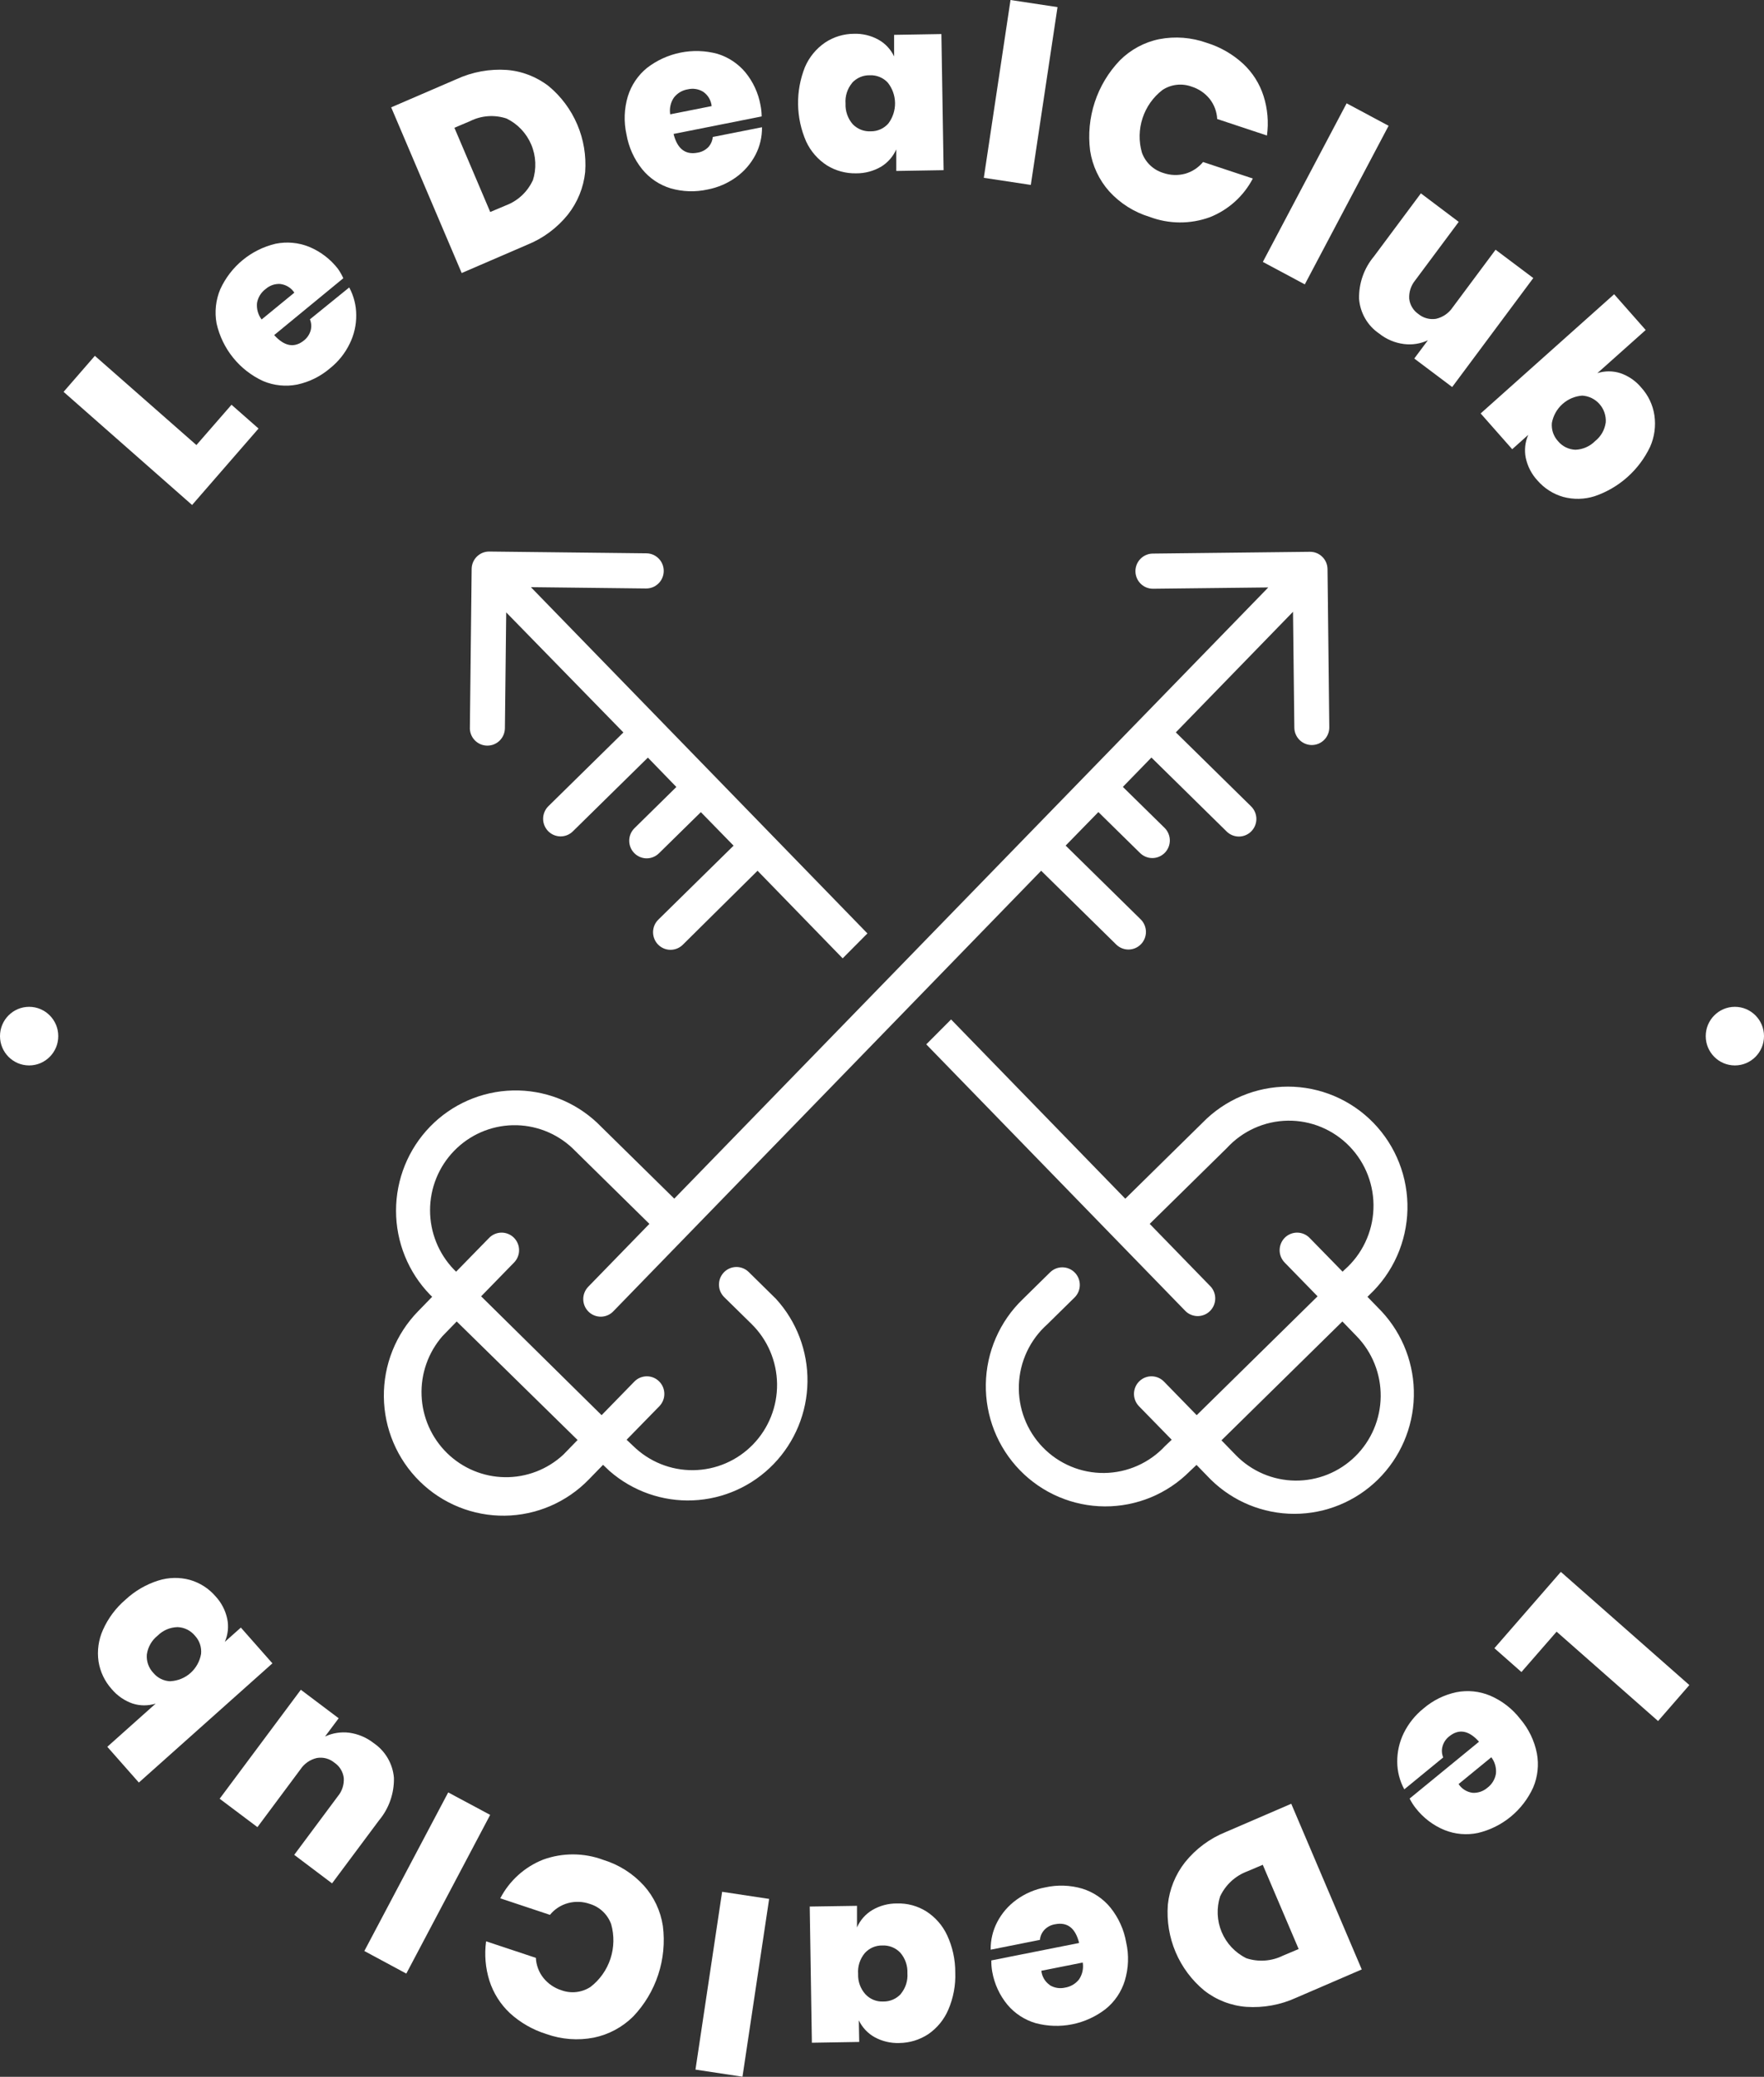
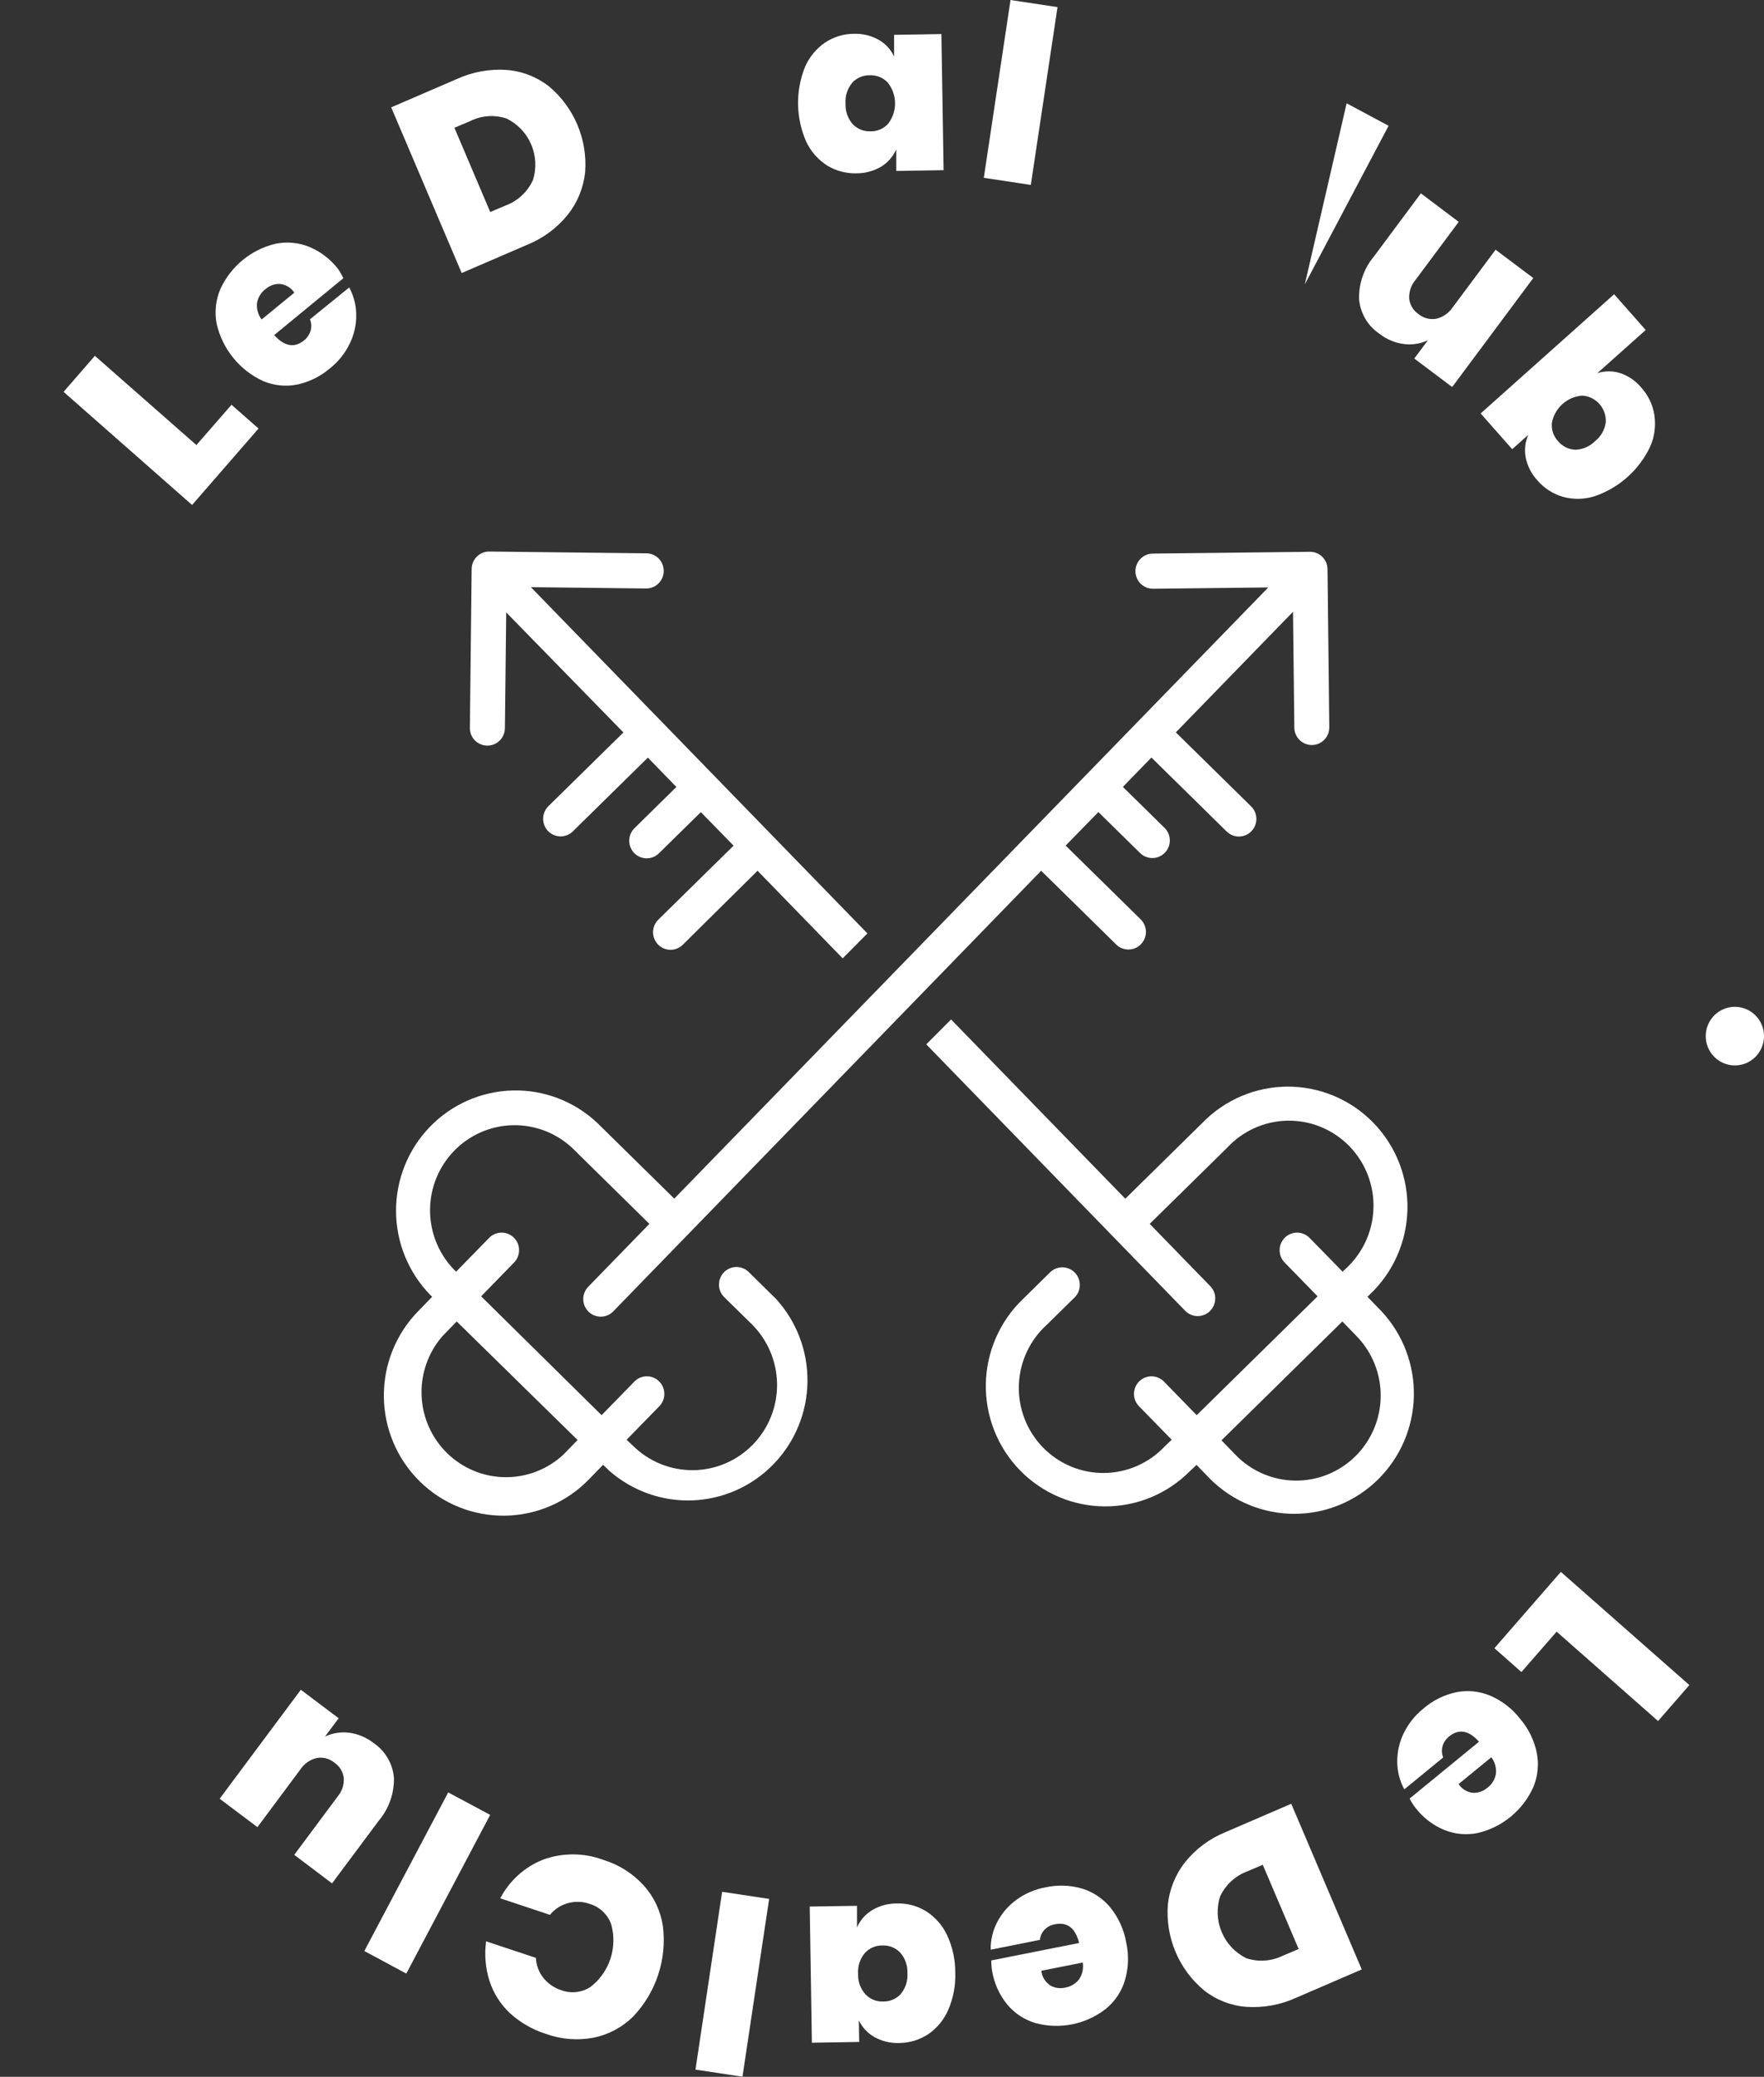
<svg xmlns="http://www.w3.org/2000/svg" width="96" height="113" viewBox="0 0 96 113" fill="currentColor">
  <rect x="0" y="0" width="96" height="113" fill="#333333" stroke="none" />
  <g clip-path="url(#clip0_9_62)">
    <path fill-rule="evenodd" clip-rule="evenodd" d="M10.689 24.216L12.599 22.023L14.07 23.317L10.454 27.477L3.46 21.321L5.163 19.361L10.689 24.216Z" fill="white" />
    <path fill-rule="evenodd" clip-rule="evenodd" d="M18.684 15.139L14.922 18.232C15.481 18.852 16.026 18.949 16.554 18.515C16.726 18.375 16.85 18.185 16.91 17.97C16.96 17.773 16.945 17.564 16.867 17.375L19.005 15.641C19.254 16.101 19.385 16.616 19.386 17.139C19.393 17.681 19.27 18.216 19.03 18.701C18.778 19.222 18.412 19.679 17.961 20.038C17.449 20.477 16.837 20.781 16.18 20.923C15.557 21.047 14.912 20.982 14.327 20.737C13.691 20.447 13.131 20.012 12.69 19.467C12.249 18.923 11.94 18.283 11.786 17.598C11.671 16.97 11.741 16.322 11.989 15.734C12.271 15.119 12.689 14.576 13.21 14.148C13.732 13.719 14.344 13.416 15 13.262C15.609 13.139 16.24 13.196 16.817 13.427C17.437 13.682 17.98 14.096 18.392 14.627C18.505 14.789 18.602 14.96 18.684 15.139ZM15.246 15.451C14.957 15.435 14.672 15.534 14.455 15.727C14.209 15.909 14.042 16.178 13.988 16.48C13.954 16.802 14.043 17.125 14.238 17.383L16.019 15.924C15.932 15.793 15.818 15.683 15.685 15.601C15.551 15.52 15.401 15.469 15.246 15.451Z" fill="white" />
    <path fill-rule="evenodd" clip-rule="evenodd" d="M31.846 9.363C31.757 10.206 31.432 11.007 30.909 11.671C30.321 12.403 29.557 12.97 28.689 13.319L25.126 14.856L21.289 5.841L24.852 4.304C25.703 3.914 26.637 3.743 27.57 3.805C28.405 3.868 29.202 4.176 29.865 4.691C30.54 5.252 31.072 5.968 31.417 6.778C31.762 7.588 31.909 8.47 31.846 9.349V9.363ZM28.995 9.829C29.204 9.188 29.175 8.492 28.913 7.871C28.651 7.25 28.174 6.745 27.57 6.45C26.914 6.231 26.197 6.282 25.578 6.593L24.73 6.952L26.679 11.535L27.531 11.176C28.172 10.935 28.695 10.452 28.988 9.829H28.995Z" fill="white" />
-     <path fill-rule="evenodd" clip-rule="evenodd" d="M41.451 6.335L36.656 7.288C36.86 8.098 37.297 8.438 37.967 8.306C38.189 8.271 38.394 8.164 38.551 8.002C38.688 7.85 38.772 7.657 38.79 7.453L41.469 6.923C41.477 7.447 41.355 7.964 41.113 8.428C40.862 8.908 40.503 9.322 40.065 9.639C39.599 9.976 39.065 10.206 38.501 10.313C37.839 10.458 37.151 10.436 36.499 10.248C35.891 10.064 35.352 9.702 34.949 9.209C34.508 8.661 34.214 8.008 34.094 7.314C33.941 6.627 33.967 5.912 34.169 5.239C34.358 4.63 34.722 4.091 35.216 3.691C35.752 3.279 36.373 2.996 37.034 2.863C37.695 2.73 38.377 2.751 39.029 2.924C39.624 3.102 40.155 3.451 40.557 3.927C40.982 4.443 41.268 5.06 41.387 5.719C41.428 5.922 41.45 6.128 41.451 6.335ZM38.266 4.992C38.018 4.841 37.722 4.793 37.44 4.859C37.138 4.905 36.865 5.065 36.677 5.307C36.494 5.574 36.422 5.901 36.474 6.221L38.729 5.773C38.714 5.616 38.664 5.465 38.584 5.33C38.504 5.195 38.395 5.08 38.266 4.992Z" fill="white" />
    <path fill-rule="evenodd" clip-rule="evenodd" d="M47.797 2.154C48.173 2.36 48.475 2.681 48.659 3.071V1.896L51.232 1.853L51.353 9.259L48.777 9.302V8.127C48.602 8.52 48.313 8.85 47.947 9.073C47.538 9.31 47.075 9.434 46.603 9.431C46.041 9.445 45.487 9.296 45.007 9.001C44.513 8.684 44.118 8.232 43.871 7.697C43.593 7.061 43.444 6.375 43.432 5.681C43.422 4.986 43.549 4.296 43.806 3.651C44.037 3.111 44.417 2.649 44.9 2.318C45.369 2.005 45.919 1.838 46.482 1.838C46.941 1.824 47.394 1.933 47.797 2.154ZM46.372 4.515C46.112 4.828 45.985 5.23 46.016 5.637C45.997 6.047 46.138 6.449 46.407 6.758C46.535 6.89 46.689 6.993 46.859 7.06C47.029 7.126 47.212 7.156 47.394 7.145C47.574 7.147 47.752 7.11 47.916 7.036C48.081 6.963 48.227 6.854 48.346 6.719C48.588 6.397 48.716 6.002 48.71 5.598C48.703 5.194 48.562 4.804 48.31 4.49C48.187 4.359 48.036 4.256 47.87 4.188C47.703 4.12 47.524 4.088 47.344 4.096C47.161 4.09 46.978 4.125 46.809 4.197C46.64 4.27 46.488 4.378 46.365 4.515H46.372Z" fill="white" />
    <path fill-rule="evenodd" clip-rule="evenodd" d="M57.552 0.387L56.099 10.062L53.541 9.675L54.994 0L57.552 0.387Z" fill="white" />
-     <path fill-rule="evenodd" clip-rule="evenodd" d="M67.653 3.469C68.168 3.948 68.551 4.553 68.765 5.224C68.986 5.918 69.049 6.653 68.95 7.374L66.242 6.475C66.222 6.077 66.079 5.695 65.833 5.382C65.577 5.065 65.234 4.832 64.846 4.712C64.586 4.617 64.308 4.584 64.033 4.616C63.759 4.647 63.495 4.743 63.264 4.895C62.757 5.284 62.38 5.818 62.18 6.427C61.98 7.035 61.968 7.69 62.145 8.306C62.24 8.568 62.394 8.805 62.596 8.996C62.797 9.188 63.041 9.329 63.307 9.41C63.69 9.543 64.105 9.558 64.497 9.453C64.879 9.345 65.219 9.122 65.473 8.815L68.181 9.714C67.678 10.675 66.848 11.421 65.843 11.818C64.782 12.205 63.619 12.198 62.562 11.8C61.717 11.543 60.956 11.062 60.36 10.406C59.812 9.787 59.453 9.022 59.327 8.202C59.213 7.313 59.299 6.41 59.579 5.559C59.859 4.708 60.326 3.931 60.944 3.286C61.53 2.7 62.273 2.298 63.082 2.132C63.95 1.964 64.847 2.034 65.68 2.333C66.413 2.56 67.087 2.948 67.653 3.469Z" fill="white" />
-     <path fill-rule="evenodd" clip-rule="evenodd" d="M75.57 6.844L71.01 15.473L68.726 14.251L73.286 5.622L75.57 6.844Z" fill="white" />
+     <path fill-rule="evenodd" clip-rule="evenodd" d="M75.57 6.844L71.01 15.473L73.286 5.622L75.57 6.844Z" fill="white" />
    <path fill-rule="evenodd" clip-rule="evenodd" d="M83.444 15.129L79.03 21.059L76.967 19.508L77.708 18.515C77.301 18.706 76.849 18.776 76.404 18.719C75.912 18.657 75.446 18.46 75.057 18.149C74.745 17.938 74.484 17.659 74.295 17.331C74.106 17.004 73.992 16.639 73.963 16.261C73.944 15.42 74.23 14.601 74.769 13.957L77.327 10.521L79.386 12.072L77.017 15.254C76.787 15.534 76.671 15.891 76.692 16.254C76.711 16.421 76.766 16.583 76.853 16.727C76.939 16.871 77.056 16.994 77.195 17.089C77.327 17.197 77.481 17.276 77.645 17.32C77.809 17.364 77.981 17.374 78.15 17.347C78.519 17.264 78.843 17.042 79.055 16.727L81.392 13.588L83.444 15.129Z" fill="white" />
    <path fill-rule="evenodd" clip-rule="evenodd" d="M90.036 22.6C90.121 23.182 90.04 23.776 89.801 24.313C89.502 24.939 89.082 25.5 88.565 25.96C88.048 26.421 87.444 26.774 86.79 26.997C86.232 27.176 85.635 27.189 85.069 27.036C84.527 26.881 84.042 26.571 83.672 26.144C83.352 25.799 83.132 25.373 83.034 24.911C82.95 24.49 82.998 24.053 83.17 23.661L82.297 24.442L80.58 22.496L87.844 16.01L89.562 17.956L86.932 20.303C87.338 20.174 87.774 20.174 88.179 20.303C88.624 20.454 89.019 20.726 89.32 21.088C89.703 21.509 89.952 22.035 90.036 22.6ZM86.116 21.525C85.716 21.553 85.335 21.713 85.035 21.982C84.734 22.25 84.531 22.611 84.456 23.009C84.439 23.188 84.46 23.369 84.516 23.54C84.574 23.711 84.666 23.868 84.787 24.001C84.904 24.143 85.049 24.258 85.213 24.339C85.377 24.419 85.556 24.465 85.739 24.471C86.141 24.456 86.523 24.288 86.808 24.001C87.126 23.75 87.335 23.383 87.388 22.98C87.4 22.799 87.375 22.618 87.316 22.446C87.257 22.275 87.165 22.117 87.045 21.982C86.925 21.847 86.78 21.737 86.617 21.658C86.455 21.58 86.279 21.535 86.099 21.525H86.116Z" fill="white" />
    <path fill-rule="evenodd" clip-rule="evenodd" d="M84.713 88.78L82.799 90.977L81.328 89.68L84.944 85.527L91.938 91.686L90.235 93.643L84.713 88.78Z" fill="white" />
    <path fill-rule="evenodd" clip-rule="evenodd" d="M76.714 97.861L80.491 94.768C79.935 94.145 79.391 94.05 78.859 94.485C78.685 94.623 78.56 94.814 78.502 95.03C78.449 95.227 78.463 95.436 78.542 95.624L76.425 97.359C76.174 96.9 76.042 96.385 76.04 95.861C76.036 95.318 76.158 94.782 76.397 94.295C76.652 93.778 77.017 93.323 77.466 92.962C77.977 92.523 78.589 92.218 79.247 92.077C79.869 91.952 80.514 92.017 81.1 92.263C81.745 92.54 82.309 92.978 82.739 93.535C83.194 94.07 83.504 94.713 83.64 95.402C83.757 96.029 83.686 96.676 83.437 97.262C83.156 97.877 82.738 98.42 82.216 98.849C81.695 99.277 81.082 99.58 80.427 99.734C79.818 99.861 79.186 99.805 78.609 99.573C77.99 99.318 77.449 98.904 77.038 98.373C76.913 98.213 76.805 98.042 76.714 97.861ZM80.152 97.549C80.442 97.562 80.727 97.463 80.947 97.273C81.192 97.09 81.357 96.819 81.41 96.517C81.446 96.195 81.356 95.871 81.16 95.614L79.379 97.072C79.465 97.204 79.579 97.315 79.713 97.397C79.846 97.479 79.996 97.531 80.152 97.549Z" fill="white" />
    <path fill-rule="evenodd" clip-rule="evenodd" d="M63.556 103.637C63.643 102.794 63.967 101.994 64.489 101.329C65.076 100.597 65.841 100.03 66.709 99.681L70.272 98.144L74.109 107.159L70.546 108.696C69.696 109.086 68.763 109.257 67.831 109.195C66.996 109.133 66.198 108.823 65.537 108.306C64.859 107.746 64.325 107.031 63.98 106.22C63.636 105.409 63.49 104.527 63.556 103.648V103.637ZM66.406 103.167C66.197 103.809 66.225 104.506 66.487 105.128C66.75 105.75 67.227 106.255 67.831 106.55C68.488 106.766 69.203 106.714 69.823 106.407L70.675 106.048L68.722 101.465L67.874 101.824C67.232 102.064 66.707 102.546 66.41 103.167H66.406Z" fill="white" />
    <path fill-rule="evenodd" clip-rule="evenodd" d="M53.95 106.668L58.728 105.719C58.525 104.905 58.087 104.568 57.417 104.701C57.195 104.736 56.991 104.843 56.836 105.006C56.698 105.155 56.613 105.347 56.594 105.55L53.914 106.084C53.907 105.561 54.03 105.043 54.271 104.579C54.521 104.099 54.88 103.684 55.318 103.368C55.784 103.029 56.32 102.798 56.886 102.694C57.548 102.547 58.237 102.569 58.888 102.759C59.495 102.944 60.033 103.306 60.435 103.798C60.875 104.347 61.17 104.999 61.29 105.694C61.443 106.38 61.417 107.095 61.215 107.768C61.028 108.378 60.663 108.918 60.167 109.316C59.633 109.728 59.012 110.012 58.351 110.144C57.691 110.276 57.009 110.254 56.359 110.08C55.762 109.904 55.229 109.557 54.827 109.08C54.401 108.565 54.117 107.947 54 107.288C53.963 107.084 53.946 106.876 53.95 106.668ZM57.132 108.016C57.381 108.166 57.679 108.214 57.962 108.148C58.263 108.1 58.535 107.94 58.724 107.7C58.905 107.431 58.976 107.103 58.924 106.783L56.672 107.231C56.688 107.386 56.737 107.536 56.817 107.671C56.896 107.805 57.004 107.92 57.132 108.008V108.016Z" fill="white" />
    <path fill-rule="evenodd" clip-rule="evenodd" d="M47.601 110.846C47.226 110.638 46.925 110.317 46.739 109.929L46.76 111.104L44.184 111.147L44.067 103.737L46.639 103.698V104.873C46.812 104.478 47.103 104.147 47.473 103.927C47.879 103.688 48.342 103.565 48.812 103.569C49.375 103.55 49.93 103.7 50.409 103.999C50.902 104.315 51.297 104.766 51.545 105.299C51.839 105.932 51.99 106.622 51.987 107.32C52.014 108.016 51.884 108.709 51.609 109.349C51.378 109.889 50.999 110.351 50.516 110.682C50.045 110.991 49.496 111.158 48.934 111.162C48.469 111.177 48.01 111.069 47.601 110.846ZM49.026 108.485C49.285 108.172 49.413 107.77 49.383 107.363C49.402 106.953 49.261 106.55 48.991 106.242C48.864 106.11 48.711 106.007 48.541 105.941C48.371 105.874 48.189 105.845 48.007 105.855C47.828 105.853 47.65 105.889 47.486 105.962C47.322 106.035 47.175 106.143 47.056 106.278C46.797 106.594 46.669 106.998 46.7 107.406C46.684 107.813 46.827 108.209 47.099 108.51C47.222 108.642 47.372 108.745 47.538 108.813C47.705 108.882 47.885 108.912 48.064 108.904C48.246 108.908 48.427 108.872 48.594 108.8C48.761 108.728 48.911 108.62 49.033 108.485H49.026Z" fill="white" />
    <path fill-rule="evenodd" clip-rule="evenodd" d="M37.849 112.609L39.299 102.934L41.858 103.321L40.407 112.996L37.849 112.609Z" fill="white" />
    <path fill-rule="evenodd" clip-rule="evenodd" d="M27.748 109.535C27.236 109.054 26.853 108.45 26.637 107.779C26.418 107.085 26.356 106.35 26.455 105.629L29.163 106.529C29.182 106.927 29.325 107.31 29.573 107.621C29.828 107.937 30.17 108.17 30.556 108.292C30.816 108.387 31.094 108.42 31.368 108.388C31.643 108.356 31.906 108.261 32.138 108.109C32.644 107.719 33.022 107.184 33.222 106.575C33.422 105.966 33.435 105.311 33.26 104.694C33.165 104.432 33.01 104.197 32.809 104.006C32.607 103.815 32.364 103.674 32.099 103.594C31.715 103.459 31.3 103.444 30.909 103.551C30.524 103.656 30.182 103.879 29.929 104.189L27.225 103.289C27.726 102.327 28.556 101.579 29.562 101.182C30.622 100.799 31.784 100.805 32.84 101.2C33.685 101.459 34.445 101.942 35.042 102.598C35.593 103.214 35.952 103.979 36.075 104.798C36.188 105.687 36.102 106.59 35.822 107.442C35.543 108.293 35.078 109.071 34.461 109.718C33.874 110.301 33.131 110.7 32.323 110.868C31.455 111.037 30.558 110.969 29.726 110.671C28.992 110.442 28.317 110.055 27.748 109.535Z" fill="white" />
    <path fill-rule="evenodd" clip-rule="evenodd" d="M19.828 106.156L24.392 97.527L26.676 98.749L22.112 107.385L19.828 106.156Z" fill="white" />
    <path fill-rule="evenodd" clip-rule="evenodd" d="M11.954 97.871L16.372 91.941L18.431 93.492L17.69 94.485C18.097 94.295 18.549 94.224 18.994 94.277C19.486 94.343 19.951 94.539 20.341 94.847C20.653 95.059 20.913 95.339 21.103 95.666C21.293 95.993 21.408 96.358 21.438 96.735C21.456 97.578 21.169 98.398 20.63 99.043L18.071 102.476L16.012 100.924L18.381 97.742C18.615 97.464 18.732 97.106 18.709 96.743C18.689 96.576 18.633 96.415 18.546 96.272C18.459 96.128 18.342 96.005 18.203 95.911C18.072 95.802 17.919 95.722 17.754 95.677C17.589 95.633 17.417 95.625 17.248 95.653C16.879 95.736 16.556 95.96 16.347 96.277L14.01 99.416L11.954 97.871Z" fill="white" />
-     <path fill-rule="evenodd" clip-rule="evenodd" d="M5.362 90.4C5.278 89.818 5.361 89.224 5.601 88.687C5.883 88.052 6.303 87.489 6.83 87.039C7.341 86.564 7.949 86.209 8.612 86C9.171 85.822 9.77 85.809 10.336 85.964C10.877 86.119 11.361 86.429 11.729 86.856C12.049 87.2 12.27 87.625 12.367 88.085C12.453 88.506 12.407 88.943 12.235 89.336L13.108 88.558L14.825 90.504L7.557 96.99L5.84 95.044L8.473 92.693C8.066 92.822 7.629 92.822 7.222 92.693C6.779 92.54 6.385 92.269 6.082 91.909C5.701 91.487 5.451 90.963 5.362 90.4ZM9.282 91.475C9.684 91.454 10.067 91.296 10.369 91.027C10.67 90.758 10.872 90.394 10.942 89.995C10.961 89.815 10.941 89.634 10.884 89.463C10.827 89.291 10.733 89.134 10.611 89.002C10.495 88.861 10.351 88.746 10.187 88.665C10.024 88.584 9.845 88.539 9.663 88.533C9.253 88.542 8.862 88.71 8.573 89.002C8.255 89.255 8.047 89.621 7.992 90.024C7.977 90.207 8.001 90.391 8.062 90.564C8.124 90.737 8.221 90.895 8.348 91.027C8.462 91.164 8.603 91.276 8.763 91.353C8.923 91.431 9.097 91.474 9.274 91.479L9.282 91.475Z" fill="white" />
-     <path d="M1.586 57.971C2.461 57.971 3.171 57.257 3.171 56.376C3.171 55.496 2.461 54.782 1.586 54.782C0.71 54.782 6.10352e-05 55.496 6.10352e-05 56.376C6.10352e-05 57.257 0.71 57.971 1.586 57.971Z" fill="white" />
    <path d="M94.415 57.971C95.29 57.971 96 57.257 96 56.376C96 55.496 95.29 54.782 94.415 54.782C93.539 54.782 92.829 55.496 92.829 56.376C92.829 57.257 93.539 57.971 94.415 57.971Z" fill="white" />
    <path fill-rule="evenodd" clip-rule="evenodd" d="M26.516 40.57C26.641 40.571 26.765 40.548 26.881 40.501C26.997 40.454 27.102 40.385 27.192 40.297C27.281 40.209 27.352 40.105 27.401 39.989C27.45 39.874 27.476 39.749 27.478 39.624L27.549 33.321L33.927 39.853L29.843 43.867C29.754 43.955 29.683 44.059 29.634 44.175C29.585 44.291 29.559 44.415 29.558 44.541C29.556 44.666 29.579 44.791 29.626 44.908C29.673 45.025 29.742 45.131 29.829 45.221C29.917 45.311 30.021 45.383 30.136 45.432C30.251 45.481 30.375 45.507 30.5 45.509C30.625 45.51 30.749 45.486 30.865 45.44C30.981 45.393 31.087 45.323 31.176 45.235L35.259 41.222L36.809 42.82L34.543 45.049C34.451 45.136 34.377 45.241 34.325 45.357C34.274 45.473 34.246 45.598 34.243 45.726C34.241 45.853 34.263 45.979 34.31 46.097C34.356 46.216 34.426 46.324 34.514 46.414C34.602 46.505 34.708 46.578 34.824 46.627C34.941 46.677 35.066 46.703 35.192 46.703C35.319 46.703 35.444 46.678 35.561 46.629C35.677 46.58 35.783 46.508 35.872 46.418L38.142 44.189L39.923 46.013L35.84 50.026C35.748 50.113 35.674 50.218 35.622 50.334C35.571 50.45 35.543 50.576 35.54 50.703C35.538 50.83 35.56 50.956 35.607 51.075C35.653 51.193 35.722 51.301 35.811 51.392C35.899 51.483 36.005 51.555 36.121 51.605C36.238 51.654 36.363 51.68 36.489 51.68C36.616 51.68 36.741 51.655 36.858 51.606C36.974 51.557 37.08 51.486 37.169 51.395L41.227 47.378L45.859 52.144L47.206 50.789L28.892 31.948L35.159 32.02C35.284 32.021 35.408 31.998 35.524 31.951C35.64 31.904 35.746 31.835 35.835 31.747C35.925 31.66 35.996 31.555 36.045 31.439C36.094 31.324 36.12 31.2 36.121 31.074C36.123 30.948 36.1 30.824 36.053 30.707C36.007 30.59 35.938 30.484 35.85 30.394C35.763 30.305 35.659 30.233 35.544 30.183C35.429 30.134 35.306 30.108 35.181 30.107L26.63 30.01C26.505 30.008 26.381 30.032 26.265 30.078C26.149 30.125 26.043 30.195 25.954 30.282C25.865 30.37 25.793 30.475 25.744 30.59C25.695 30.706 25.669 30.83 25.668 30.956L25.572 39.556C25.564 39.685 25.582 39.816 25.626 39.938C25.67 40.06 25.738 40.172 25.827 40.267C25.915 40.362 26.022 40.438 26.14 40.49C26.259 40.542 26.386 40.569 26.516 40.57Z" fill="white" />
    <path fill-rule="evenodd" clip-rule="evenodd" d="M50.409 56.824L64.532 71.354C64.712 71.521 64.949 71.613 65.194 71.61C65.439 71.606 65.673 71.508 65.848 71.336C66.023 71.164 66.126 70.931 66.135 70.685C66.144 70.439 66.059 70.199 65.897 70.014L62.569 66.592L66.766 62.467C67.19 62.005 67.702 61.635 68.273 61.379C68.843 61.122 69.459 60.986 70.084 60.977C70.709 60.968 71.329 61.087 71.906 61.327C72.483 61.567 73.006 61.923 73.442 62.373C73.878 62.823 74.219 63.357 74.443 63.944C74.667 64.53 74.77 65.156 74.745 65.784C74.721 66.412 74.569 67.028 74.3 67.595C74.031 68.162 73.65 68.668 73.18 69.082L73.066 69.193L71.284 67.369C71.198 67.277 71.094 67.202 70.978 67.151C70.862 67.099 70.738 67.071 70.611 67.068C70.485 67.066 70.359 67.088 70.242 67.135C70.124 67.181 70.017 67.251 69.926 67.34C69.836 67.429 69.764 67.535 69.715 67.652C69.666 67.769 69.64 67.895 69.64 68.022C69.639 68.15 69.664 68.275 69.713 68.393C69.762 68.51 69.833 68.617 69.923 68.706L71.705 70.534L65.127 77.001L63.346 75.174C63.169 74.992 62.928 74.889 62.675 74.886C62.423 74.883 62.18 74.982 61.999 75.16C61.819 75.337 61.716 75.58 61.713 75.834C61.711 76.088 61.808 76.332 61.985 76.514L63.766 78.338L63.41 78.675C62.986 79.133 62.473 79.499 61.903 79.752C61.334 80.005 60.719 80.139 60.096 80.146C59.474 80.153 58.856 80.033 58.282 79.793C57.706 79.552 57.186 79.198 56.751 78.749C56.317 78.301 55.977 77.768 55.754 77.184C55.53 76.6 55.426 75.976 55.449 75.35C55.472 74.724 55.621 74.11 55.887 73.543C56.153 72.977 56.531 72.471 56.997 72.056L58.479 70.598C58.66 70.42 58.762 70.178 58.765 69.924C58.768 69.67 58.67 69.425 58.493 69.243C58.316 69.062 58.075 68.959 57.823 68.956C57.57 68.953 57.327 69.052 57.147 69.229L55.664 70.688C55.041 71.285 54.543 72.002 54.197 72.795C53.851 73.588 53.666 74.442 53.651 75.308C53.636 76.174 53.792 77.034 54.11 77.839C54.428 78.643 54.902 79.376 55.504 79.996C56.106 80.615 56.824 81.108 57.617 81.446C58.41 81.784 59.261 81.96 60.122 81.964C60.983 81.969 61.837 81.801 62.633 81.472C63.429 81.142 64.152 80.656 64.76 80.044L65.117 79.707L65.894 80.506C67.109 81.7 68.741 82.369 70.441 82.369C72.14 82.369 73.772 81.7 74.988 80.505C76.203 79.31 76.905 77.685 76.944 75.976C76.983 74.267 76.356 72.611 75.196 71.361L74.42 70.562L74.53 70.451C75.164 69.856 75.673 69.14 76.028 68.344C76.382 67.549 76.575 66.689 76.595 65.818C76.615 64.946 76.462 64.079 76.144 63.268C75.826 62.457 75.35 61.718 74.744 61.094C74.138 60.471 73.414 59.975 72.615 59.637C71.816 59.299 70.957 59.124 70.09 59.124C69.223 59.125 68.365 59.299 67.566 59.637C66.767 59.976 66.043 60.471 65.437 61.095L61.24 65.223L51.759 55.469L50.409 56.824ZM73.757 79.241C73.325 79.666 72.814 80.001 72.254 80.228C71.693 80.454 71.093 80.567 70.489 80.561C69.885 80.554 69.288 80.428 68.732 80.189C68.177 79.95 67.673 79.604 67.251 79.169L66.474 78.37L73.055 71.902L73.828 72.701C74.251 73.135 74.584 73.649 74.809 74.212C75.034 74.776 75.147 75.379 75.14 75.986C75.133 76.593 75.008 77.193 74.77 77.752C74.533 78.31 74.189 78.816 73.757 79.241Z" fill="white" />
    <path fill-rule="evenodd" clip-rule="evenodd" d="M26.184 70.534L27.966 68.706C28.056 68.617 28.127 68.51 28.176 68.393C28.225 68.275 28.25 68.15 28.249 68.022C28.249 67.895 28.224 67.769 28.174 67.652C28.125 67.535 28.053 67.429 27.963 67.34C27.872 67.251 27.765 67.181 27.647 67.135C27.53 67.088 27.404 67.066 27.278 67.068C27.151 67.071 27.027 67.099 26.911 67.151C26.796 67.202 26.691 67.277 26.605 67.369L24.823 69.193L24.709 69.082C23.871 68.217 23.403 67.056 23.404 65.848C23.405 64.639 23.876 63.48 24.716 62.616C25.556 61.752 26.698 61.252 27.899 61.224C29.1 61.196 30.265 61.641 31.144 62.464L35.341 66.592L32.013 70.014C31.926 70.104 31.857 70.21 31.81 70.327C31.764 70.444 31.74 70.568 31.742 70.694C31.743 70.82 31.769 70.944 31.818 71.06C31.867 71.176 31.938 71.28 32.028 71.368C32.117 71.456 32.223 71.526 32.339 71.573C32.455 71.62 32.579 71.643 32.704 71.642C32.829 71.641 32.953 71.614 33.068 71.565C33.183 71.516 33.287 71.444 33.374 71.354L56.662 47.378L60.745 51.391C60.925 51.569 61.169 51.667 61.421 51.665C61.674 51.662 61.915 51.559 62.092 51.377C62.269 51.196 62.366 50.951 62.364 50.697C62.361 50.443 62.258 50.2 62.078 50.023L57.994 46.009L59.776 44.185L62.045 46.414C62.226 46.592 62.469 46.69 62.722 46.688C62.974 46.685 63.215 46.581 63.392 46.4C63.569 46.218 63.667 45.974 63.664 45.72C63.661 45.466 63.559 45.223 63.378 45.045L61.108 42.816L62.662 41.218L66.745 45.232C66.834 45.322 66.94 45.394 67.056 45.443C67.173 45.492 67.298 45.517 67.425 45.517C67.551 45.516 67.676 45.491 67.793 45.441C67.909 45.392 68.015 45.319 68.103 45.228C68.191 45.137 68.261 45.03 68.307 44.911C68.354 44.793 68.376 44.667 68.374 44.539C68.371 44.412 68.343 44.287 68.291 44.171C68.24 44.055 68.166 43.95 68.074 43.863L63.991 39.849L70.368 33.288L70.44 39.592C70.441 39.717 70.467 39.841 70.516 39.957C70.565 40.072 70.637 40.177 70.726 40.265C70.815 40.353 70.921 40.422 71.037 40.469C71.153 40.516 71.277 40.539 71.402 40.538C71.527 40.536 71.65 40.51 71.765 40.461C71.88 40.411 71.984 40.34 72.071 40.25C72.159 40.16 72.228 40.054 72.274 39.937C72.32 39.82 72.344 39.696 72.342 39.57L72.246 30.97C72.245 30.844 72.22 30.72 72.171 30.604C72.122 30.488 72.05 30.384 71.961 30.296C71.872 30.208 71.766 30.138 71.65 30.092C71.533 30.045 71.409 30.022 71.284 30.024L62.733 30.121C62.608 30.122 62.485 30.148 62.37 30.198C62.255 30.247 62.151 30.319 62.064 30.409C61.976 30.498 61.907 30.605 61.861 30.721C61.814 30.838 61.791 30.963 61.792 31.088C61.794 31.214 61.82 31.338 61.869 31.454C61.918 31.569 61.989 31.674 62.079 31.762C62.168 31.849 62.274 31.919 62.39 31.966C62.506 32.012 62.63 32.036 62.755 32.034L69.022 31.963L36.695 65.219L32.498 61.092C31.256 59.925 29.609 59.294 27.91 59.333C26.21 59.373 24.594 60.079 23.406 61.301C22.218 62.524 21.553 64.165 21.553 65.874C21.553 67.584 22.218 69.225 23.405 70.448L23.519 70.559L22.743 71.358C22.146 71.972 21.675 72.698 21.357 73.495C21.039 74.292 20.88 75.145 20.89 76.004C20.899 76.862 21.077 77.711 21.413 78.501C21.748 79.29 22.235 80.006 22.846 80.606C23.456 81.207 24.179 81.68 24.971 82C25.764 82.32 26.611 82.479 27.465 82.47C28.319 82.46 29.163 82.281 29.948 81.944C30.733 81.606 31.445 81.116 32.042 80.502L32.819 79.703L33.175 80.04C34.43 81.136 36.055 81.707 37.715 81.636C39.376 81.565 40.947 80.857 42.105 79.658C43.263 78.459 43.922 76.86 43.944 75.189C43.967 73.517 43.353 71.9 42.228 70.67L40.746 69.211C40.566 69.034 40.322 68.935 40.07 68.938C39.817 68.941 39.576 69.044 39.399 69.226C39.223 69.407 39.125 69.652 39.128 69.906C39.13 70.16 39.233 70.402 39.414 70.58L40.899 72.038C41.774 72.898 42.274 74.071 42.289 75.301C42.304 76.531 41.832 77.716 40.978 78.596C40.123 79.476 38.957 79.979 37.734 79.993C36.511 80.008 35.333 79.534 34.458 78.675L34.101 78.338L35.883 76.514C35.97 76.424 36.039 76.318 36.086 76.201C36.133 76.084 36.156 75.96 36.154 75.834C36.153 75.708 36.127 75.584 36.078 75.468C36.029 75.352 35.958 75.248 35.868 75.16C35.779 75.072 35.673 75.002 35.557 74.955C35.441 74.908 35.317 74.885 35.192 74.886C35.067 74.888 34.944 74.914 34.828 74.963C34.713 75.012 34.609 75.084 34.522 75.174L32.74 77.001L26.184 70.534ZM24.855 71.902L24.079 72.701C23.303 73.592 22.896 74.748 22.943 75.931C22.989 77.115 23.485 78.235 24.328 79.062C25.171 79.888 26.297 80.359 27.474 80.375C28.651 80.392 29.79 79.954 30.656 79.151L31.433 78.352L24.855 71.902Z" fill="white" />
  </g>
  <defs>
    <clipPath id="clip0_9_62">
      <rect width="96" height="113" fill="white" />
    </clipPath>
  </defs>
</svg>